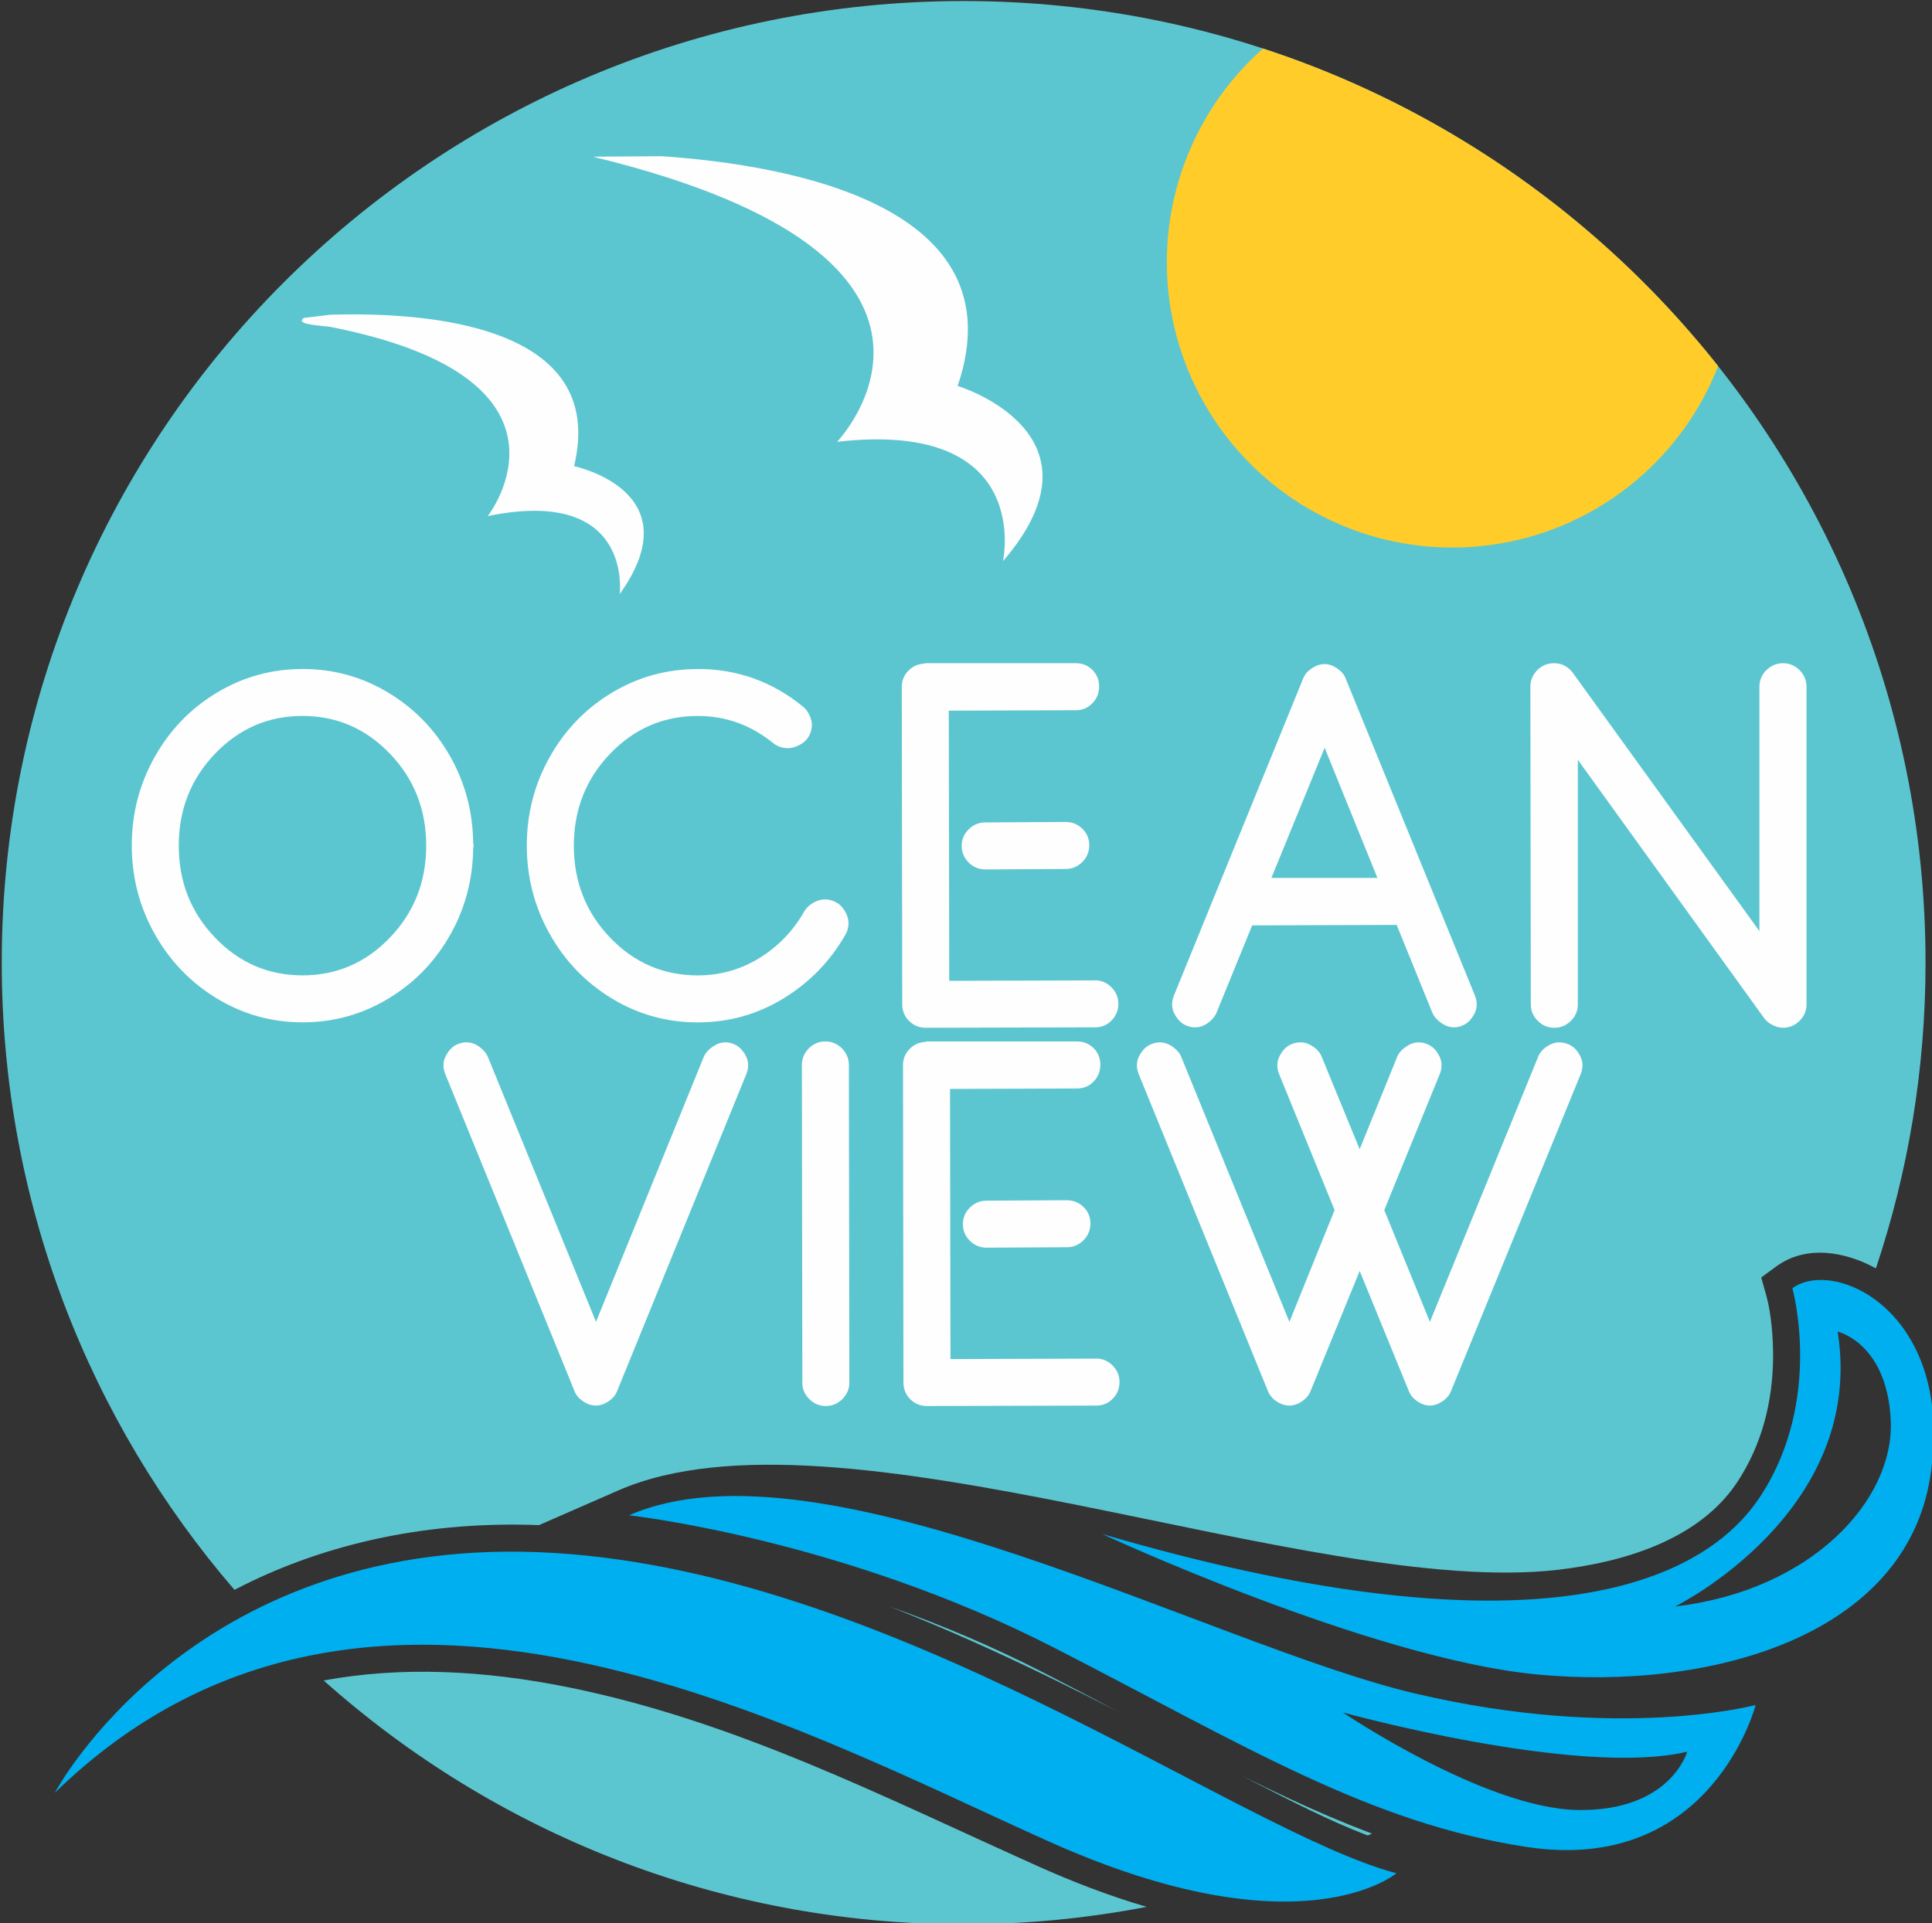
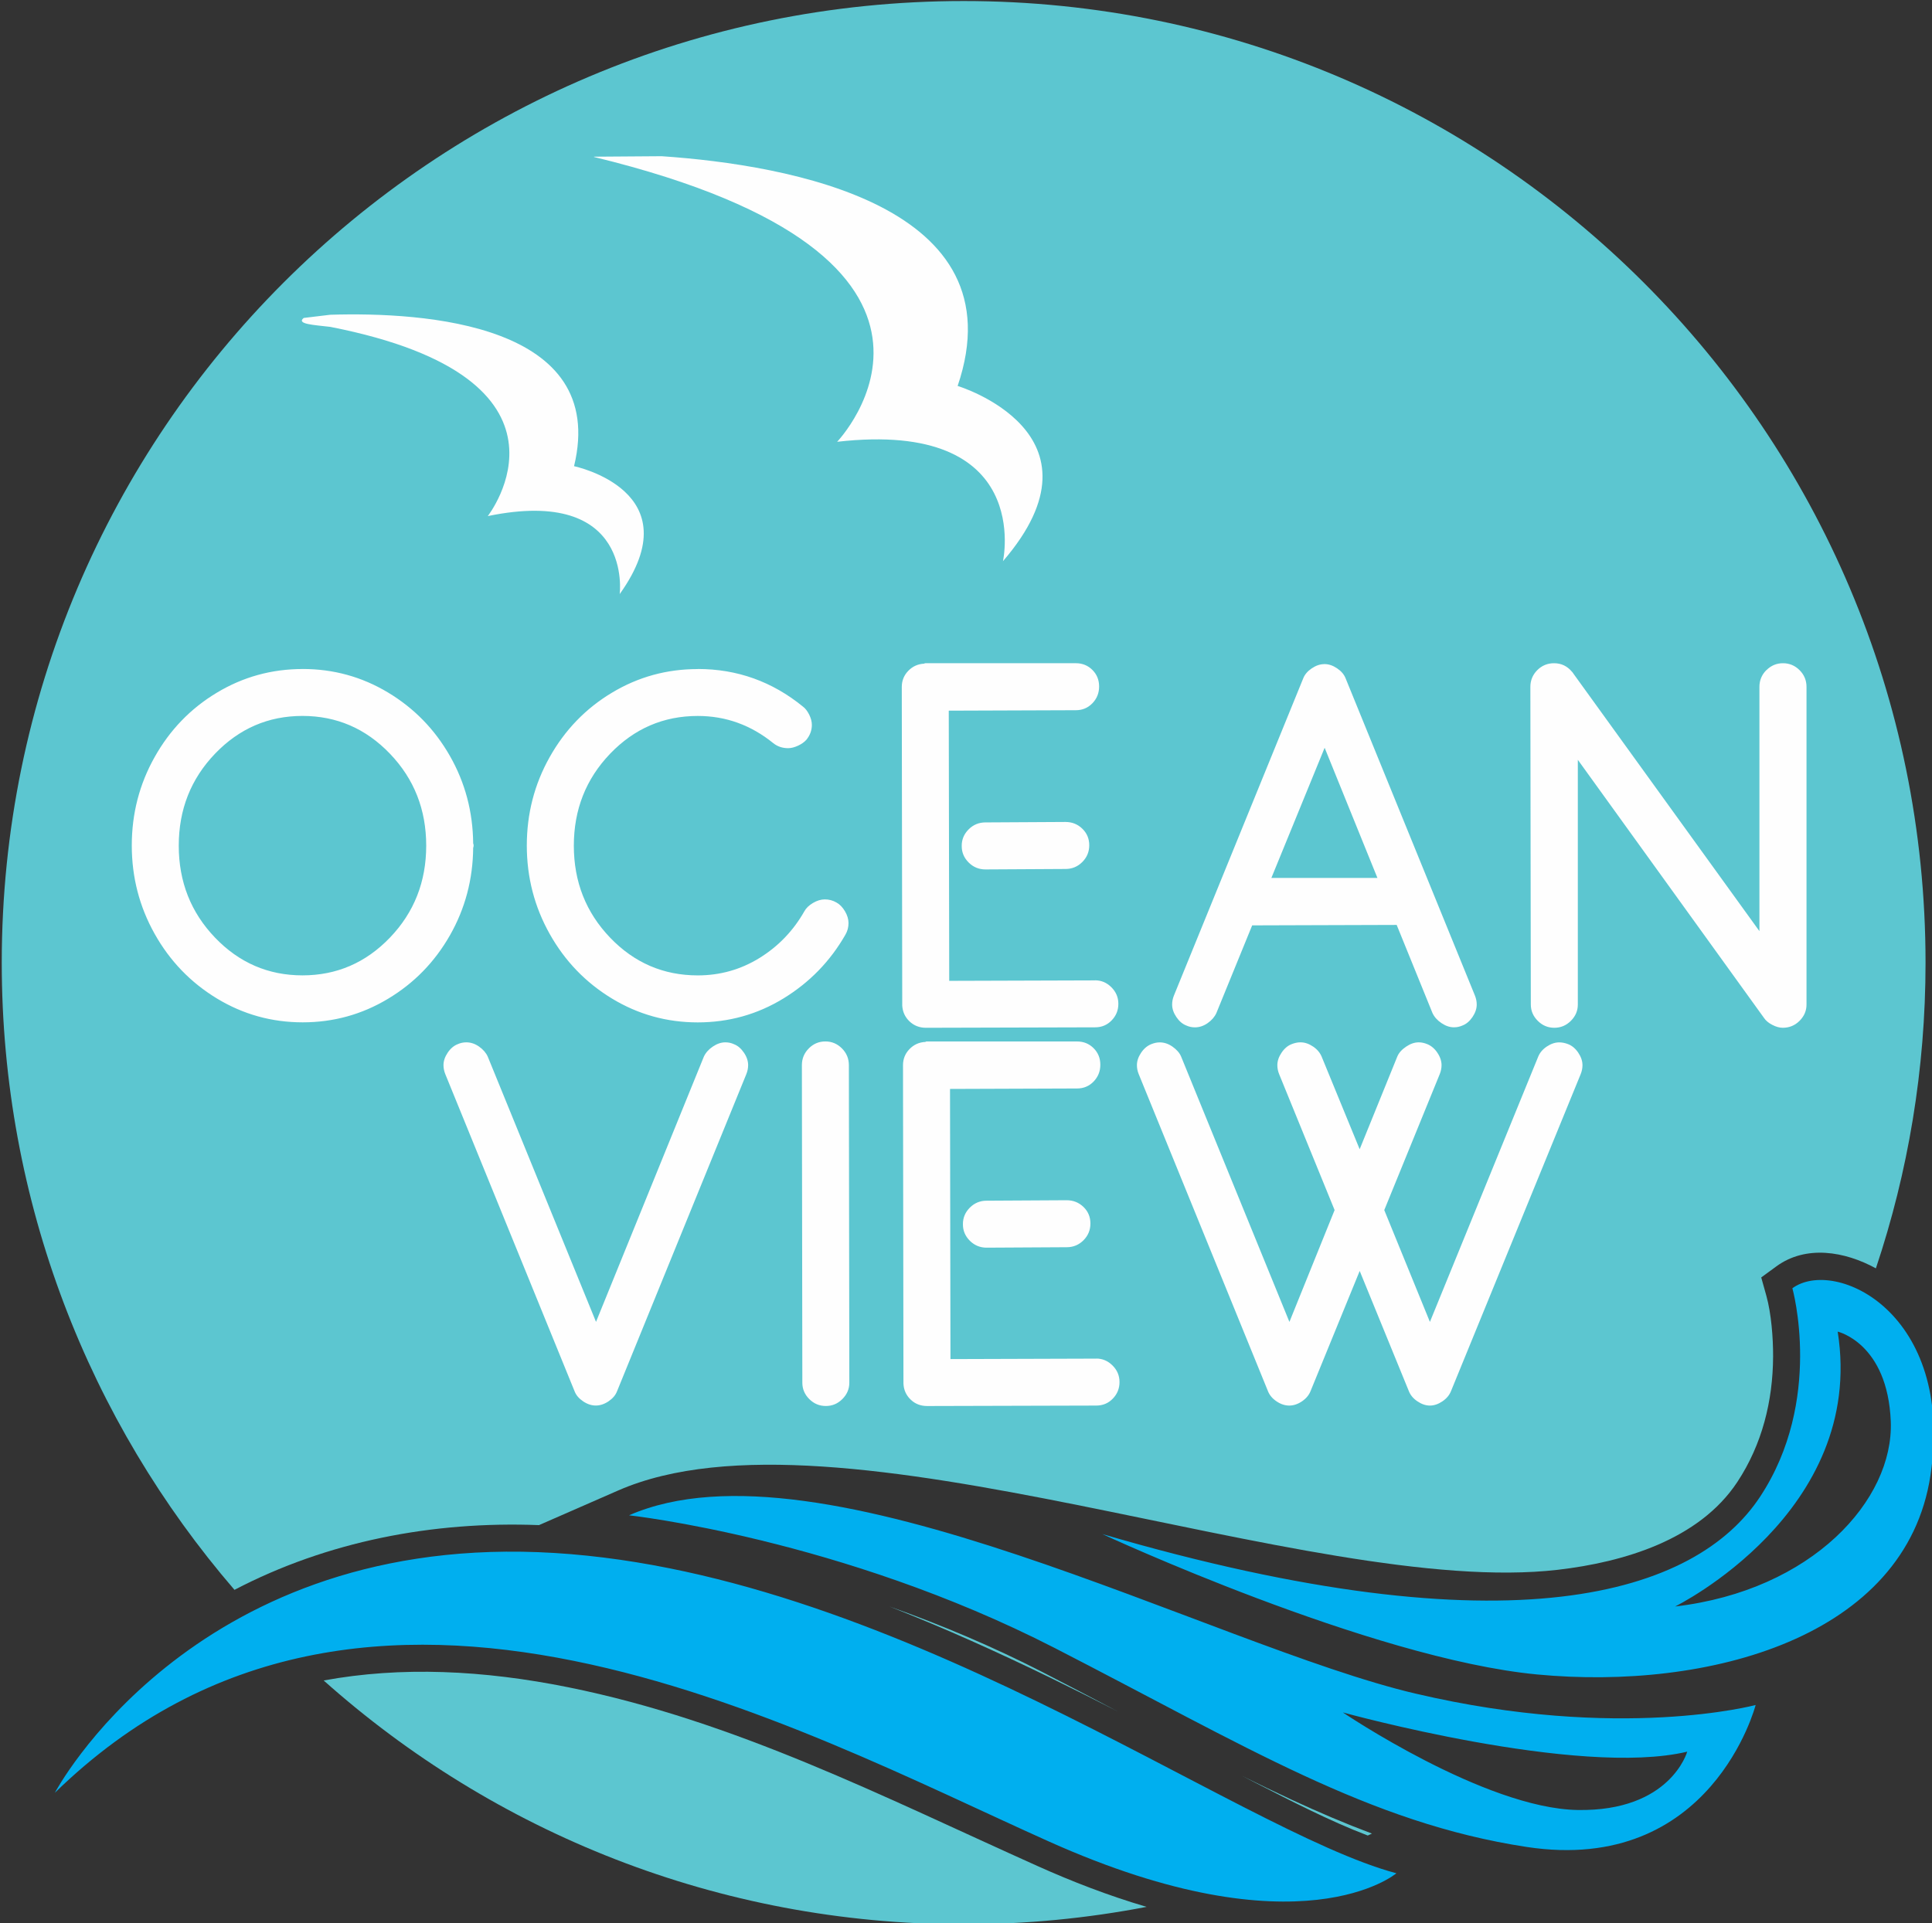
<svg xmlns="http://www.w3.org/2000/svg" xml:space="preserve" width="29.446mm" height="29.322mm" version="1.1" style="shape-rendering:geometricPrecision; text-rendering:geometricPrecision; image-rendering:optimizeQuality; fill-rule:evenodd; clip-rule:evenodd" viewBox="0 0 2944.6 2932.2">
  <rect x="0" y="0" width="2944.6" height="2932.2" fill="#333333" stroke="none" />
  <defs>
    <style type="text/css">
   
    .fil2 {fill:none}
    .fil0 {fill:#5CC6D0}
    .fil5 {fill:#FEFEFE}
    .fil1 {fill:#FFCC29}
    .fil4 {fill:#00AFEF;fill-rule:nonzero}
    .fil3 {fill:#FEFEFE;fill-rule:nonzero}
   
  </style>
    <clipPath id="id0">
-       <path d="M1468.73 1.58c809.68,0 1466.03,656.35 1466.03,1466.03 0,162.93 -26.62,319.59 -75.68,466 -47.6,-26.08 -106.71,-35.88 -151.71,-2.99l-23.04 16.86 7.7 27.55c7.7,27.5 10.49,64.85 10.39,93.04 -0.29,67.79 -16.81,134.16 -54.46,191.17 -58.43,88.53 -173.82,122.3 -273.47,133.92 -376.8,43.77 -1098.98,-266.8 -1432.45,-120.83l-120.53 52.74c-162.25,-6.27 -322.54,24.75 -464.15,98.67 -221.06,-256.66 -354.68,-590.81 -354.68,-956.13 0,-809.68 656.34,-1466.03 1466.02,-1466.03l0.03 0zm622.28 2793.71l-6.37 2.99c-58.48,-22.25 -119.21,-53.87 -170.83,-80.24 -7.01,-3.58 -14.07,-7.21 -21.08,-10.83 25.24,12.5 50.64,24.75 76.12,36.57 40.59,18.82 81.12,36.13 122.1,51.52l0.06 -0.01zm-343.51 111.76c-90.24,17.4 -183.42,26.57 -278.76,26.57 -374.59,0 -716.25,-140.53 -975.41,-371.7 117.94,-21.71 243.03,-15.88 373.03,10.39 254.5,51.42 480.62,167.35 715.07,272.54 51.42,23.09 107.79,45.1 166.07,62.15l0 0.05zm-391.21 -457.63c83.48,32.74 164.9,69.65 243.47,107.79 34.85,16.96 69.46,34.36 103.92,51.96 -38.38,-20.29 -76.71,-40.49 -115.19,-60.24 -74.61,-38.28 -152.54,-71.37 -232.2,-99.56l0 0.05z" />
-     </clipPath>
+       </clipPath>
  </defs>
  <g id="Слой_x0020_1">
    <g id="_2124159337248">
      <path class="fil0" d="M1468.73 1.58c809.68,0 1466.03,656.35 1466.03,1466.03 0,162.93 -26.62,319.59 -75.68,466 -47.6,-26.08 -106.71,-35.88 -151.71,-2.99l-23.04 16.86 7.7 27.55c7.7,27.5 10.49,64.85 10.39,93.04 -0.29,67.79 -16.81,134.16 -54.46,191.17 -58.43,88.53 -173.82,122.3 -273.47,133.92 -376.8,43.77 -1098.98,-266.8 -1432.45,-120.83l-120.53 52.74c-162.25,-6.27 -322.54,24.75 -464.15,98.67 -221.06,-256.66 -354.68,-590.81 -354.68,-956.13 0,-809.68 656.34,-1466.03 1466.02,-1466.03l0.03 0zm622.28 2793.71l-6.37 2.99c-58.48,-22.25 -119.21,-53.87 -170.83,-80.24 -7.01,-3.58 -14.07,-7.21 -21.08,-10.83 25.24,12.5 50.64,24.75 76.12,36.57 40.59,18.82 81.12,36.13 122.1,51.52l0.06 -0.01zm-343.51 111.76c-90.24,17.4 -183.42,26.57 -278.76,26.57 -374.59,0 -716.25,-140.53 -975.41,-371.7 117.94,-21.71 243.03,-15.88 373.03,10.39 254.5,51.42 480.62,167.35 715.07,272.54 51.42,23.09 107.79,45.1 166.07,62.15l0 0.05zm-391.21 -457.63c83.48,32.74 164.9,69.65 243.47,107.79 34.85,16.96 69.46,34.36 103.92,51.96 -38.38,-20.29 -76.71,-40.49 -115.19,-60.24 -74.61,-38.28 -152.54,-71.37 -232.2,-99.56l0 0.05z" />
      <g>
   </g>
      <g style="clip-path:url(#id0)">
        <g id="_588418311872">
          <circle class="fil1" cx="2213.46" cy="399.65" r="435.08" />
        </g>
      </g>
      <path class="fil2" d="M1468.73 1.58c809.68,0 1466.03,656.35 1466.03,1466.03 0,162.93 -26.62,319.59 -75.68,466 -47.6,-26.08 -106.71,-35.88 -151.71,-2.99l-23.04 16.86 7.7 27.55c7.7,27.5 10.49,64.85 10.39,93.04 -0.29,67.79 -16.81,134.16 -54.46,191.17 -58.43,88.53 -173.82,122.3 -273.47,133.92 -376.8,43.77 -1098.98,-266.8 -1432.45,-120.83l-120.53 52.74c-162.25,-6.27 -322.54,24.75 -464.15,98.67 -221.06,-256.66 -354.68,-590.81 -354.68,-956.13 0,-809.68 656.34,-1466.03 1466.02,-1466.03l0.03 0zm622.28 2793.71l-6.37 2.99c-58.48,-22.25 -119.21,-53.87 -170.83,-80.24 -7.01,-3.58 -14.07,-7.21 -21.08,-10.83 25.24,12.5 50.64,24.75 76.12,36.57 40.59,18.82 81.12,36.13 122.1,51.52l0.06 -0.01zm-343.51 111.76c-90.24,17.4 -183.42,26.57 -278.76,26.57 -374.59,0 -716.25,-140.53 -975.41,-371.7 117.94,-21.71 243.03,-15.88 373.03,10.39 254.5,51.42 480.62,167.35 715.07,272.54 51.42,23.09 107.79,45.1 166.07,62.15l0 0.05zm-391.21 -457.63c83.48,32.74 164.9,69.65 243.47,107.79 34.85,16.96 69.46,34.36 103.92,51.96 -38.38,-20.29 -76.71,-40.49 -115.19,-60.24 -74.61,-38.28 -152.54,-71.37 -232.2,-99.56l0 0.05z" />
      <path class="fil2" d="M1468.73 1.58c809.68,0 1466.03,656.35 1466.03,1466.03 0,162.93 -26.62,319.59 -75.68,466 -47.6,-26.08 -106.71,-35.88 -151.71,-2.99l-23.04 16.86 7.7 27.55c7.7,27.5 10.49,64.85 10.39,93.04 -0.29,67.79 -16.81,134.16 -54.46,191.17 -58.43,88.53 -173.82,122.3 -273.47,133.92 -376.8,43.77 -1098.98,-266.8 -1432.45,-120.83l-120.53 52.74c-162.25,-6.27 -322.54,24.75 -464.15,98.67 -221.06,-256.66 -354.68,-590.81 -354.68,-956.13 0,-809.68 656.34,-1466.03 1466.02,-1466.03l0.03 0zm622.28 2793.71l-6.37 2.99c-58.48,-22.25 -119.21,-53.87 -170.83,-80.24 -7.01,-3.58 -14.07,-7.21 -21.08,-10.83 25.24,12.5 50.64,24.75 76.12,36.57 40.59,18.82 81.12,36.13 122.1,51.52l0.06 -0.01zm-343.51 111.76c-90.24,17.4 -183.42,26.57 -278.76,26.57 -374.59,0 -716.25,-140.53 -975.41,-371.7 117.94,-21.71 243.03,-15.88 373.03,10.39 254.5,51.42 480.62,167.35 715.07,272.54 51.42,23.09 107.79,45.1 166.07,62.15l0 0.05zm-391.21 -457.63c83.48,32.74 164.9,69.65 243.47,107.79 34.85,16.96 69.46,34.36 103.92,51.96 -38.38,-20.29 -76.71,-40.49 -115.19,-60.24 -74.61,-38.28 -152.54,-71.37 -232.2,-99.56l0 0.05z" />
      <path class="fil3" d="M594.35 1149.09c-36.81,-38.43 -81.27,-57.64 -133.33,-57.64 -52.06,0 -96.47,19.21 -133.33,57.64 -36.81,38.43 -55.24,85.14 -55.24,140.14 0,55 18.43,101.71 55.24,140.14 36.81,38.43 81.27,57.59 133.33,57.59 52.06,0 96.52,-19.2 133.33,-57.59 36.81,-38.38 55.24,-85.14 55.24,-140.14 0,-55 -18.38,-101.71 -55.24,-140.14zm-132.98 -129.21c46.81,0 90.14,11.91 129.9,35.78 39.8,23.87 71.27,56.13 94.46,96.81 23.19,40.68 35,85.14 35.44,133.33 0.44,0.88 0.69,1.91 0.69,3.09 0,1.13 -0.2,2.4 -0.69,3.77 -0.44,48.18 -12.3,92.64 -35.44,133.28 -23.19,40.68 -54.65,72.98 -94.46,96.8 -39.75,23.87 -83.09,35.83 -129.9,35.83 -47.3,0 -90.93,-12.16 -130.93,-36.47 -40,-24.31 -71.62,-57.14 -94.79,-98.52 -23.19,-41.37 -34.8,-86.27 -34.8,-134.65 0,-48.43 11.57,-93.33 34.8,-134.7 23.18,-41.37 54.74,-74.11 94.79,-98.18 40,-24.12 83.67,-36.13 130.93,-36.13l0 -0.04zm602.13 0c60,0 113.43,19.12 160.24,57.3 3.63,2.7 6.81,6.81 9.56,12.25 2.7,5.49 4.07,10.69 4.07,15.69 0,8.19 -2.74,15.69 -8.19,22.5 -3.19,3.63 -7.5,6.72 -12.94,9.22 -5.44,2.5 -10.44,3.77 -15,3.77 -8.63,0 -16.13,-2.5 -22.5,-7.5 -34.12,-27.74 -72.5,-41.62 -115.24,-41.62 -52.3,0 -96.81,19.21 -133.67,57.64 -36.81,38.43 -55.24,85.14 -55.24,140.14 0,55 18.43,101.71 55.24,140.14 36.81,38.43 81.37,57.59 133.67,57.59 34.07,0 65.44,-8.87 94.11,-26.56 28.63,-17.74 51.37,-41.37 68.18,-70.93 2.7,-5 7.16,-9.31 13.28,-12.94 6.13,-3.63 12.16,-5.44 18.04,-5.44 6.37,0 12.25,1.57 17.74,4.75 5,2.74 9.31,7.16 12.94,13.28 3.63,6.13 5.44,12.16 5.44,18.09 0,6.37 -1.57,12.3 -4.75,17.74 -23.19,40.49 -54.65,72.83 -94.46,97.19 -39.75,24.31 -83.33,36.47 -130.58,36.47 -47.3,0 -90.93,-12.16 -130.93,-36.47 -40,-24.31 -71.62,-57.14 -94.8,-98.52 -23.19,-41.37 -34.8,-86.27 -34.8,-134.65 0,-48.43 11.57,-93.33 34.8,-134.7 23.19,-41.37 54.75,-74.11 94.8,-98.18 40,-24.12 83.67,-36.13 130.93,-36.13l0.06 -0.12zm560.52 233.22c10,0 18.53,3.43 25.54,10.24 7.06,6.81 10.59,15.24 10.59,25.24 0,10 -3.53,18.53 -10.59,25.59 -7.06,7.06 -15.59,10.59 -25.54,10.59l-122.1 0.69c-10,0 -18.53,-3.53 -25.59,-10.59 -7.06,-7.06 -10.54,-15.34 -10.54,-24.9l0 -0.69c0,-9.56 3.53,-17.84 10.54,-24.9 7.06,-7.06 15.59,-10.59 25.59,-10.59l122.1 -0.69 0 0.01zm45 241.41c9.56,0 17.84,3.53 24.9,10.59 7.06,7.06 10.59,15.44 10.59,25.24 0,9.8 -3.38,18.19 -10.2,25.24 -6.81,7.06 -15.24,10.59 -25.24,10.59l-257.78 0.69 0 0c-10,0 -18.38,-3.33 -25.24,-9.9 -6.81,-6.57 -10.44,-14.66 -10.93,-24.21 0,-0.44 0,-0.93 0,-1.37l-0.69 -484.14 0 0c0,-9.56 3.28,-17.74 9.9,-24.56 6.57,-6.81 14.66,-10.44 24.21,-10.93 0.44,-0.44 1.13,-0.69 2.06,-0.69l229.11 0c10,0 18.38,3.43 25.24,10.24 6.81,6.81 10.24,15.24 10.24,25.24 0,10 -3.38,18.53 -10.24,25.59 -6.81,7.06 -15.24,10.59 -25.24,10.59l-193.67 0.69 0.69 411.89 222.3 -0.69 -0.01 -0.1zm349.15 -482.08c0,0 0.25,0 0.69,0 6.37,0 12.7,2.16 19.07,6.47 6.37,4.31 10.69,9.41 12.99,15.34l197.05 483.5c1.81,4.56 2.74,9.07 2.74,13.63 0,6.37 -2.16,12.74 -6.47,19.12 -4.31,6.37 -9.41,10.69 -15.34,12.94 -4.07,1.81 -8.43,2.74 -12.94,2.74 -6.37,0 -12.7,-2.16 -19.07,-6.47 -6.37,-4.31 -10.93,-9.46 -13.63,-15.34l-54.56 -134.3 -220.24 0.69 -54.56 133.66c-2.7,5.93 -7.16,11.03 -13.28,15.34 -6.13,4.31 -12.6,6.47 -19.41,6.47 -4.56,0 -8.87,-0.88 -12.94,-2.74 -5.93,-2.25 -11.03,-6.57 -15.34,-12.94 -4.31,-6.37 -6.47,-12.74 -6.47,-19.12 0,-4.56 0.88,-9.07 2.7,-13.63l197.05 -483.5c2.3,-5.93 6.62,-11.03 12.99,-15.34 6.37,-4.31 12.7,-6.47 19.07,-6.47l-0.1 -0.05zm-80.43 325.96l161.61 0 -80.44 -198.42 -81.17 198.42zm754.53 -316.75c7.06,-7.06 15.44,-10.54 25.24,-10.54 9.75,0 18.19,3.53 25.24,10.54 7.06,7.06 10.59,15.59 10.59,25.59l0 484.14c0,9.56 -3.53,17.84 -10.59,24.9 -7.06,7.06 -15.59,10.59 -25.59,10.59 -5,0 -10.34,-1.47 -16.03,-4.46 -5.69,-2.94 -9.9,-6.47 -12.6,-10.59l-283.72 -393.46 0 373.02c0,9.56 -3.53,17.84 -10.59,24.9 -7.06,7.06 -15.44,10.59 -25.24,10.59 -9.75,0 -18.19,-3.53 -25.24,-10.59 -7.06,-7.06 -10.59,-15.34 -10.59,-24.9l-0.69 -484.14c0,-10 3.53,-18.53 10.54,-25.59 7.06,-7.06 15.59,-10.54 25.59,-10.54 10.93,0 20,4.31 27.25,12.94 0.93,0.93 1.62,1.81 2.06,2.7l283.67 392.78 0 -372.34c0,-10 3.53,-18.53 10.59,-25.59l0.11 0.05z" />
      <path class="fil4" d="M2881.77 2167.13c4.61,119.31 -119.46,257.44 -328.71,282 0,0 291.41,-143.43 247.79,-419.05 0,0 76.17,17.4 80.93,137.1l-0.01 -0.05zm-2798.12 565.96c474.14,-462.73 1129.9,-98.23 1514.69,74.16 384.4,172.64 529.93,48.58 529.93,48.58 -245.63,-65.29 -775.76,-468.66 -1307.94,-489.54 -532.24,-20.54 -736.68,366.75 -736.68,366.75l0 0.05zm2320.78 26.27c-141.61,-2.4 -357.73,-148.72 -357.73,-148.72 0,0 359.4,99.41 524.83,59.8 0,0 -25.39,91.32 -167.1,88.92zm-246.65 -177.34c-310.92,-72.99 -906.39,-400.03 -1199.07,-271.9 0,0 322.98,35.15 648.65,202.2 291.46,149.65 479.35,266.8 719.34,303.37 282.29,42.94 349.11,-216.41 349.11,-216.41 0,0 -207.05,55.78 -518.02,-17.3l-0.01 0.04zm574.04 -618.02c0,0 47.84,170.83 -49.36,317.98 -97.2,147.3 -377.05,239.55 -1002.32,56.76 0,0 408.86,189.9 662.67,214.01 260.38,24.66 562.04,-55.88 599.49,-303.76 37.2,-247.79 -145.63,-332.49 -210.48,-285.04l0 0.05z" />
      <path class="fil5" d="M905.27 239.27l0.29 -0.39 102.94 -0.74c194.45,13.33 544.69,75.1 451.06,350.23 0,0 237.34,71.91 69.07,267.2 0,0 47.99,-216.41 -252.74,-182.05 0,0 267,-279.21 -370.57,-434.2l-0.05 -0.05z" />
      <path class="fil5" d="M462.98 484.7l40.34 -4.85c143.33,-4.46 424.2,13.63 371.6,230.87 0,0 182.05,37.74 69.56,194.99 0,0 21.32,-164.9 -201.07,-118.92 0,0 163.96,-209.31 -240.09,-288.47 -23.92,-2.89 -52.55,-4.07 -40.34,-13.63l0 0.01z" />
      <path class="fil3" d="M710.72 1589.06c6.81,0 13.28,2.16 19.41,6.47 6.13,4.31 10.59,9.41 13.28,15.34l164.99 404.35 164.36 -404.35c2.74,-5.88 7.25,-11.03 13.63,-15.34 6.37,-4.31 12.74,-6.47 19.12,-6.47 4.56,0 8.87,0.88 12.94,2.74 5.93,2.25 11.03,6.57 15.34,12.94 4.36,6.37 6.47,12.74 6.47,19.12 0,4.56 -0.93,9.07 -2.74,13.63l-197.05 483.46c-2.25,5.93 -6.57,11.03 -12.94,15.34 -6.37,4.31 -12.84,6.47 -19.46,6.47 -6.57,0 -13.09,-2.16 -19.41,-6.47 -6.37,-4.31 -10.69,-9.41 -12.94,-15.34l-197.05 -483.46c-1.81,-4.56 -2.74,-9.07 -2.74,-13.63 0,-6.37 2.16,-12.74 6.47,-19.12 4.31,-6.37 9.46,-10.69 15.34,-12.94 4.07,-1.81 8.43,-2.74 12.94,-2.74l0.04 0zm521.99 9.22c7.06,-7.06 15.44,-10.59 25.24,-10.59 9.75,0 18.19,3.53 25.24,10.59 7.06,7.06 10.59,15.59 10.59,25.59l0.69 484.1c0,9.56 -3.53,17.84 -10.59,24.9 -7.06,7.06 -15.44,10.59 -25.24,10.59 -9.75,0 -18.19,-3.53 -25.24,-10.59 -7.06,-7.06 -10.54,-15.34 -10.54,-24.9l-0.69 -484.1c0,-10 3.53,-18.53 10.59,-25.59l-0.05 0zm393.08 231.51c10,0 18.53,3.43 25.59,10.24 7.06,6.81 10.54,15.24 10.54,25.24 0,10 -3.53,18.53 -10.54,25.54 -7.06,7.06 -15.59,10.59 -25.59,10.59l-122.05 0.69c-10,0 -18.53,-3.53 -25.59,-10.54 -7.06,-7.06 -10.54,-15.34 -10.54,-24.9l0 -0.69c0,-9.56 3.53,-17.84 10.54,-24.9 7.06,-7.06 15.59,-10.59 25.59,-10.59l122.05 -0.69 0 0.01zm44.99 241.36c9.56,0 17.84,3.53 24.9,10.59 7.06,7.06 10.59,15.44 10.59,25.24 0,9.75 -3.38,18.19 -10.2,25.24 -6.81,7.06 -15.24,10.59 -25.24,10.59l-257.74 0.69 0 0c-10,0 -18.43,-3.28 -25.24,-9.9 -6.81,-6.57 -10.44,-14.66 -10.88,-24.21 0,-0.44 0,-0.93 0,-1.37l-0.69 -484.1 0 0c0,-9.56 3.28,-17.74 9.9,-24.56 6.57,-6.81 14.66,-10.44 24.21,-10.93 0.44,-0.44 1.13,-0.69 2.06,-0.69l229.11 0c10,0 18.43,3.43 25.24,10.24 6.81,6.81 10.24,15.24 10.24,25.24 0,10 -3.43,18.53 -10.24,25.59 -6.81,7.06 -15.24,10.59 -25.24,10.59l-193.62 0.69 0.69 411.85 222.3 -0.69 -0.15 -0.1zm310.83 -482.09c0,0 0.2,0 0.69,0 6.37,0 12.79,2.21 19.07,6.47 6.32,4.26 10.59,9.56 12.99,15.34l57.94 141.17 57.3 -141.17c2.45,-6.03 7.25,-11.03 13.63,-15.34 6.37,-4.31 12.74,-6.47 19.12,-6.47 4.56,0 8.87,1.08 12.94,2.74 5.83,2.35 11.08,6.62 15.34,12.94 4.31,6.32 6.47,12.74 6.47,19.12 0,4.56 -0.93,9.17 -2.74,13.63l-84.56 207.3 69.56 170.48 165.04 -404.35c2.4,-5.88 6.62,-11.03 12.94,-15.34 6.32,-4.26 12.74,-6.47 19.12,-6.47 4.56,0 9.12,0.98 13.63,2.74 5.83,2.25 11.03,6.57 15.34,12.94 4.31,6.37 6.47,12.74 6.47,19.12 0,4.56 -0.93,9.17 -2.74,13.63l-197.74 483.46c-2.35,5.78 -6.57,11.03 -12.94,15.34 -6.37,4.31 -12.74,6.47 -19.12,6.47 -6.37,0 -12.7,-2.16 -19.07,-6.47 -6.37,-4.31 -10.59,-9.46 -12.94,-15.34l-75 -183.42 -75 183.42c-2.35,5.78 -6.57,11.03 -12.94,15.34 -6.37,4.31 -12.84,6.47 -19.46,6.47 -6.57,0 -13.09,-2.16 -19.41,-6.47 -6.37,-4.31 -10.59,-9.46 -12.94,-15.34l-197.05 -483.46c-1.86,-4.56 -2.74,-9.07 -2.74,-13.63 0,-6.37 2.16,-12.74 6.47,-19.12 4.31,-6.37 9.51,-10.59 15.34,-12.94 4.07,-1.67 8.43,-2.74 12.94,-2.74 6.81,0 13.33,2.21 19.41,6.47 6.08,4.26 10.88,9.41 13.28,15.34l164.99 404.35 68.87 -170.48 -84.56 -207.3c-1.86,-4.56 -2.7,-9.07 -2.7,-13.63 0,-6.37 2.16,-12.74 6.47,-19.12 4.31,-6.37 9.46,-10.69 15.34,-12.94 4.51,-1.76 8.87,-2.74 12.94,-2.74l0.01 0z" />
    </g>
  </g>
  <g id="Слой_x0020_1_0">
 </g>
</svg>